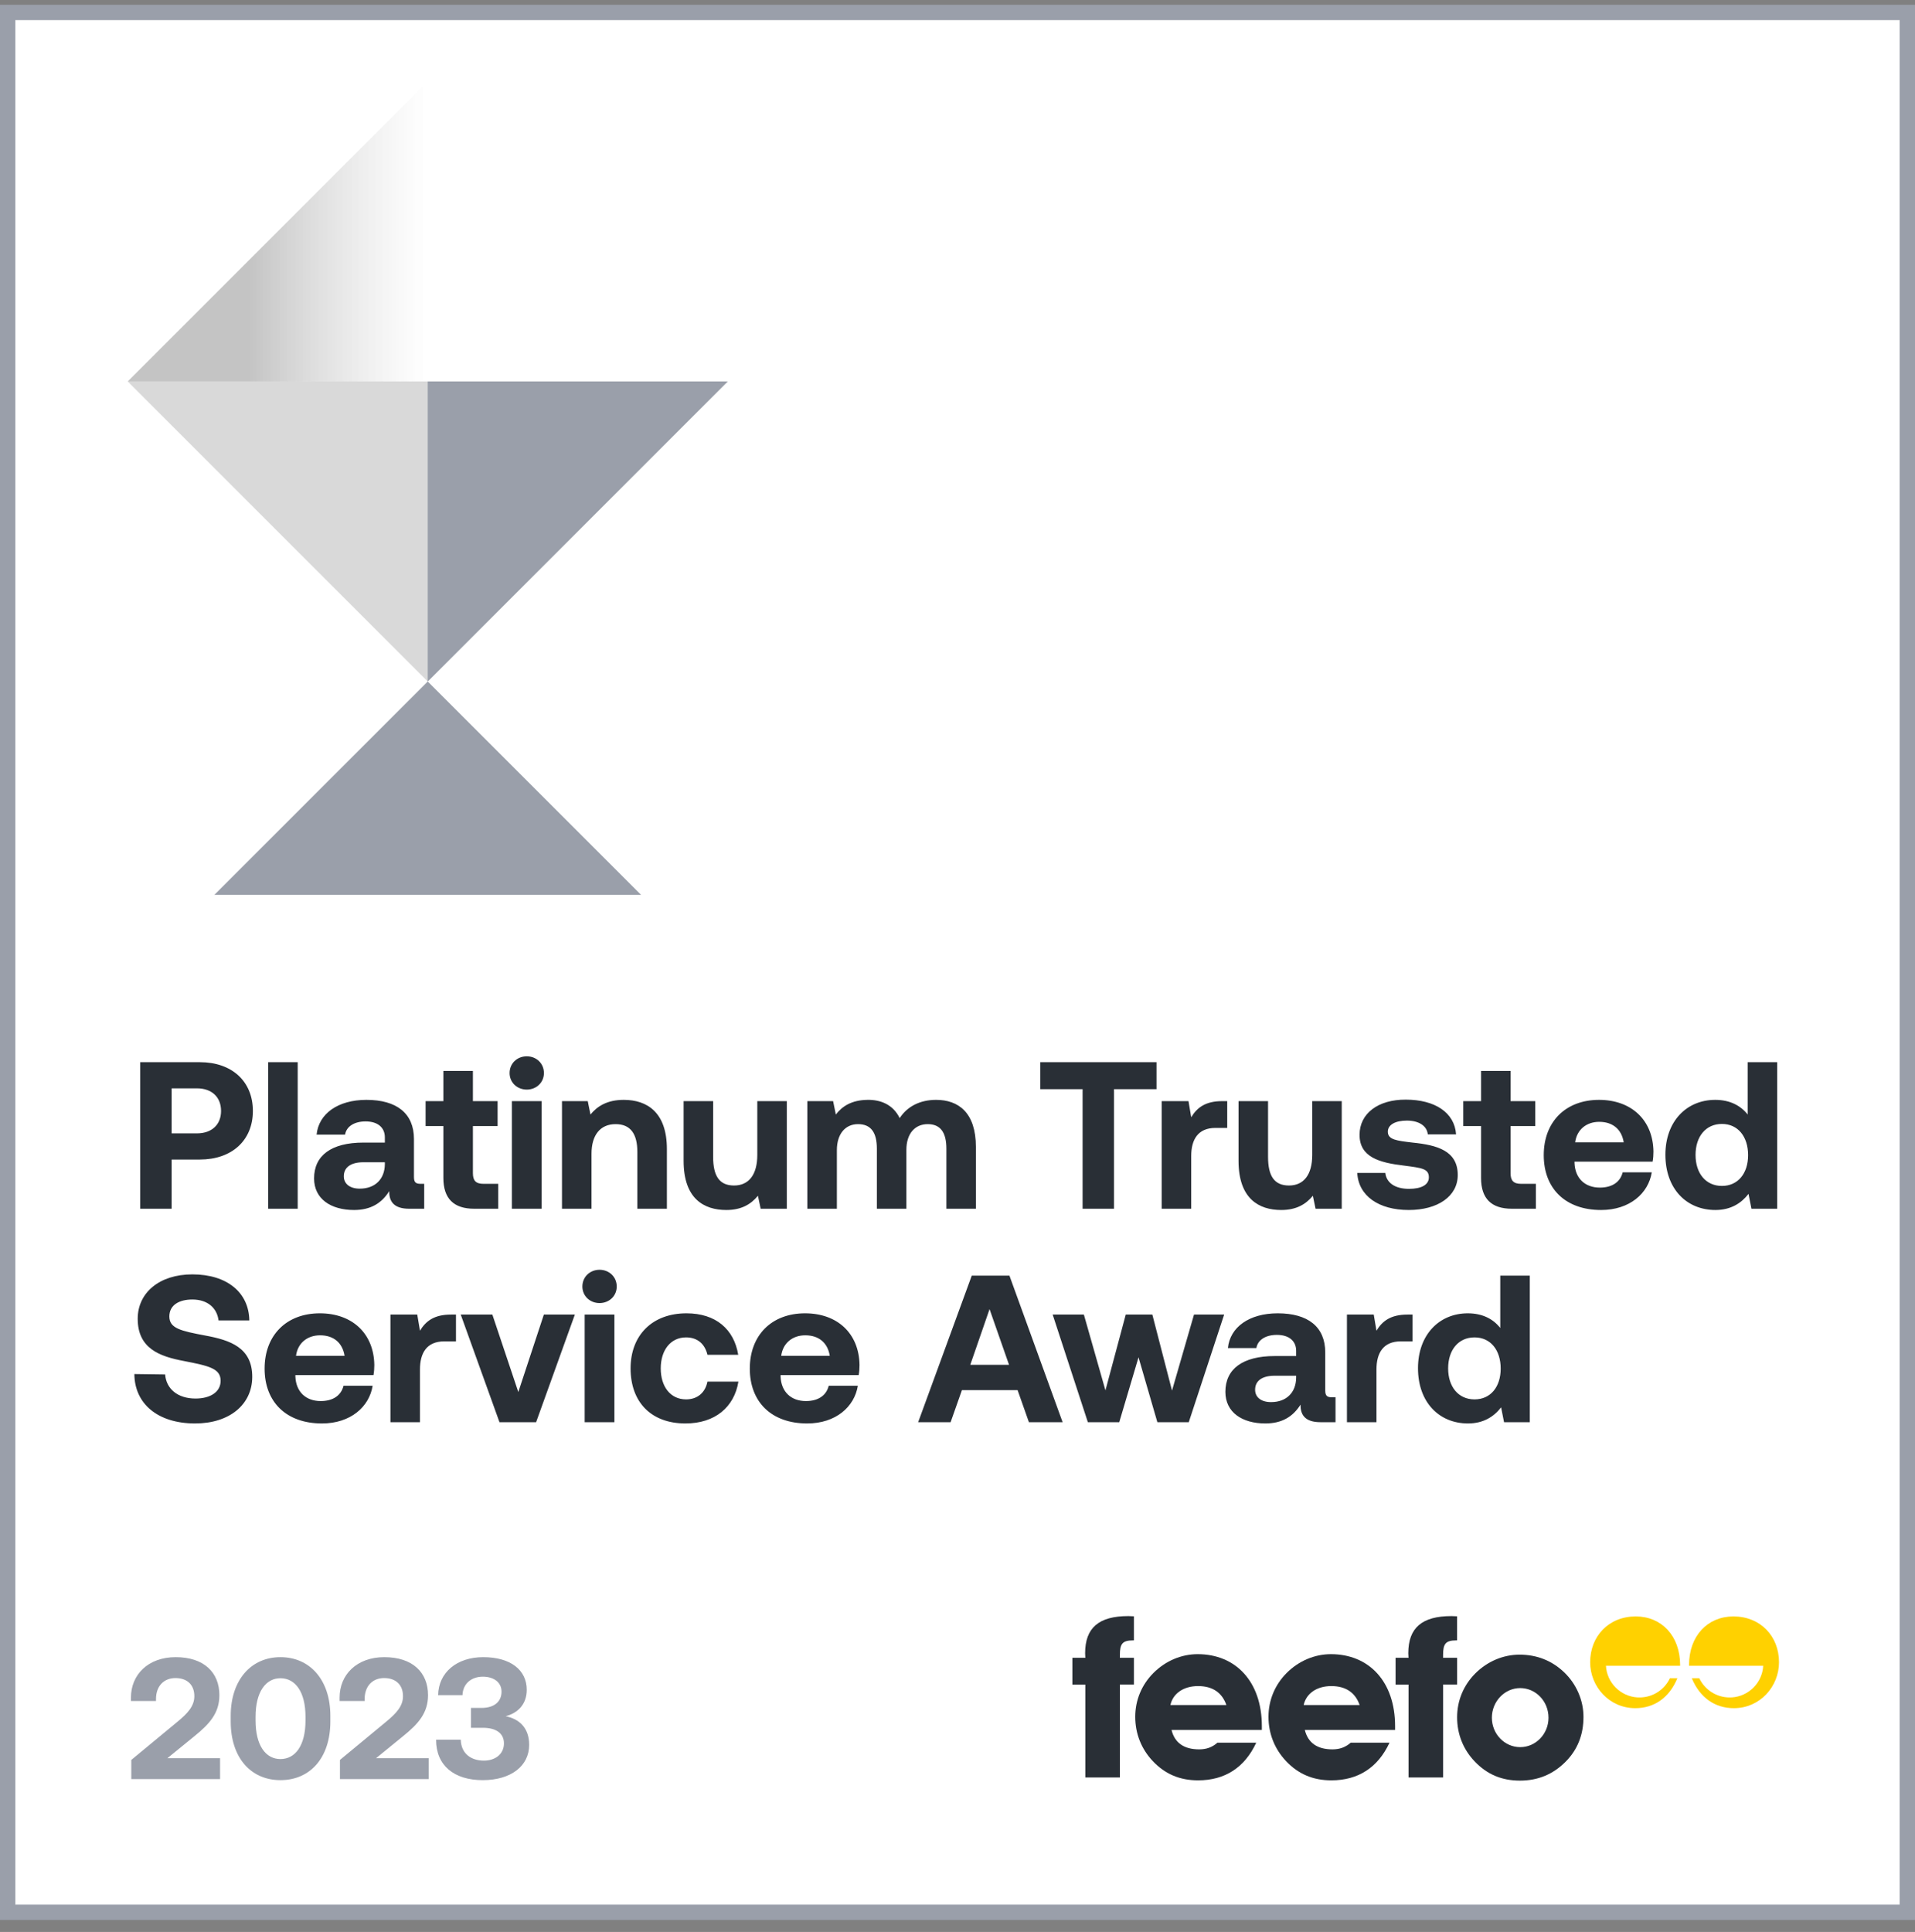
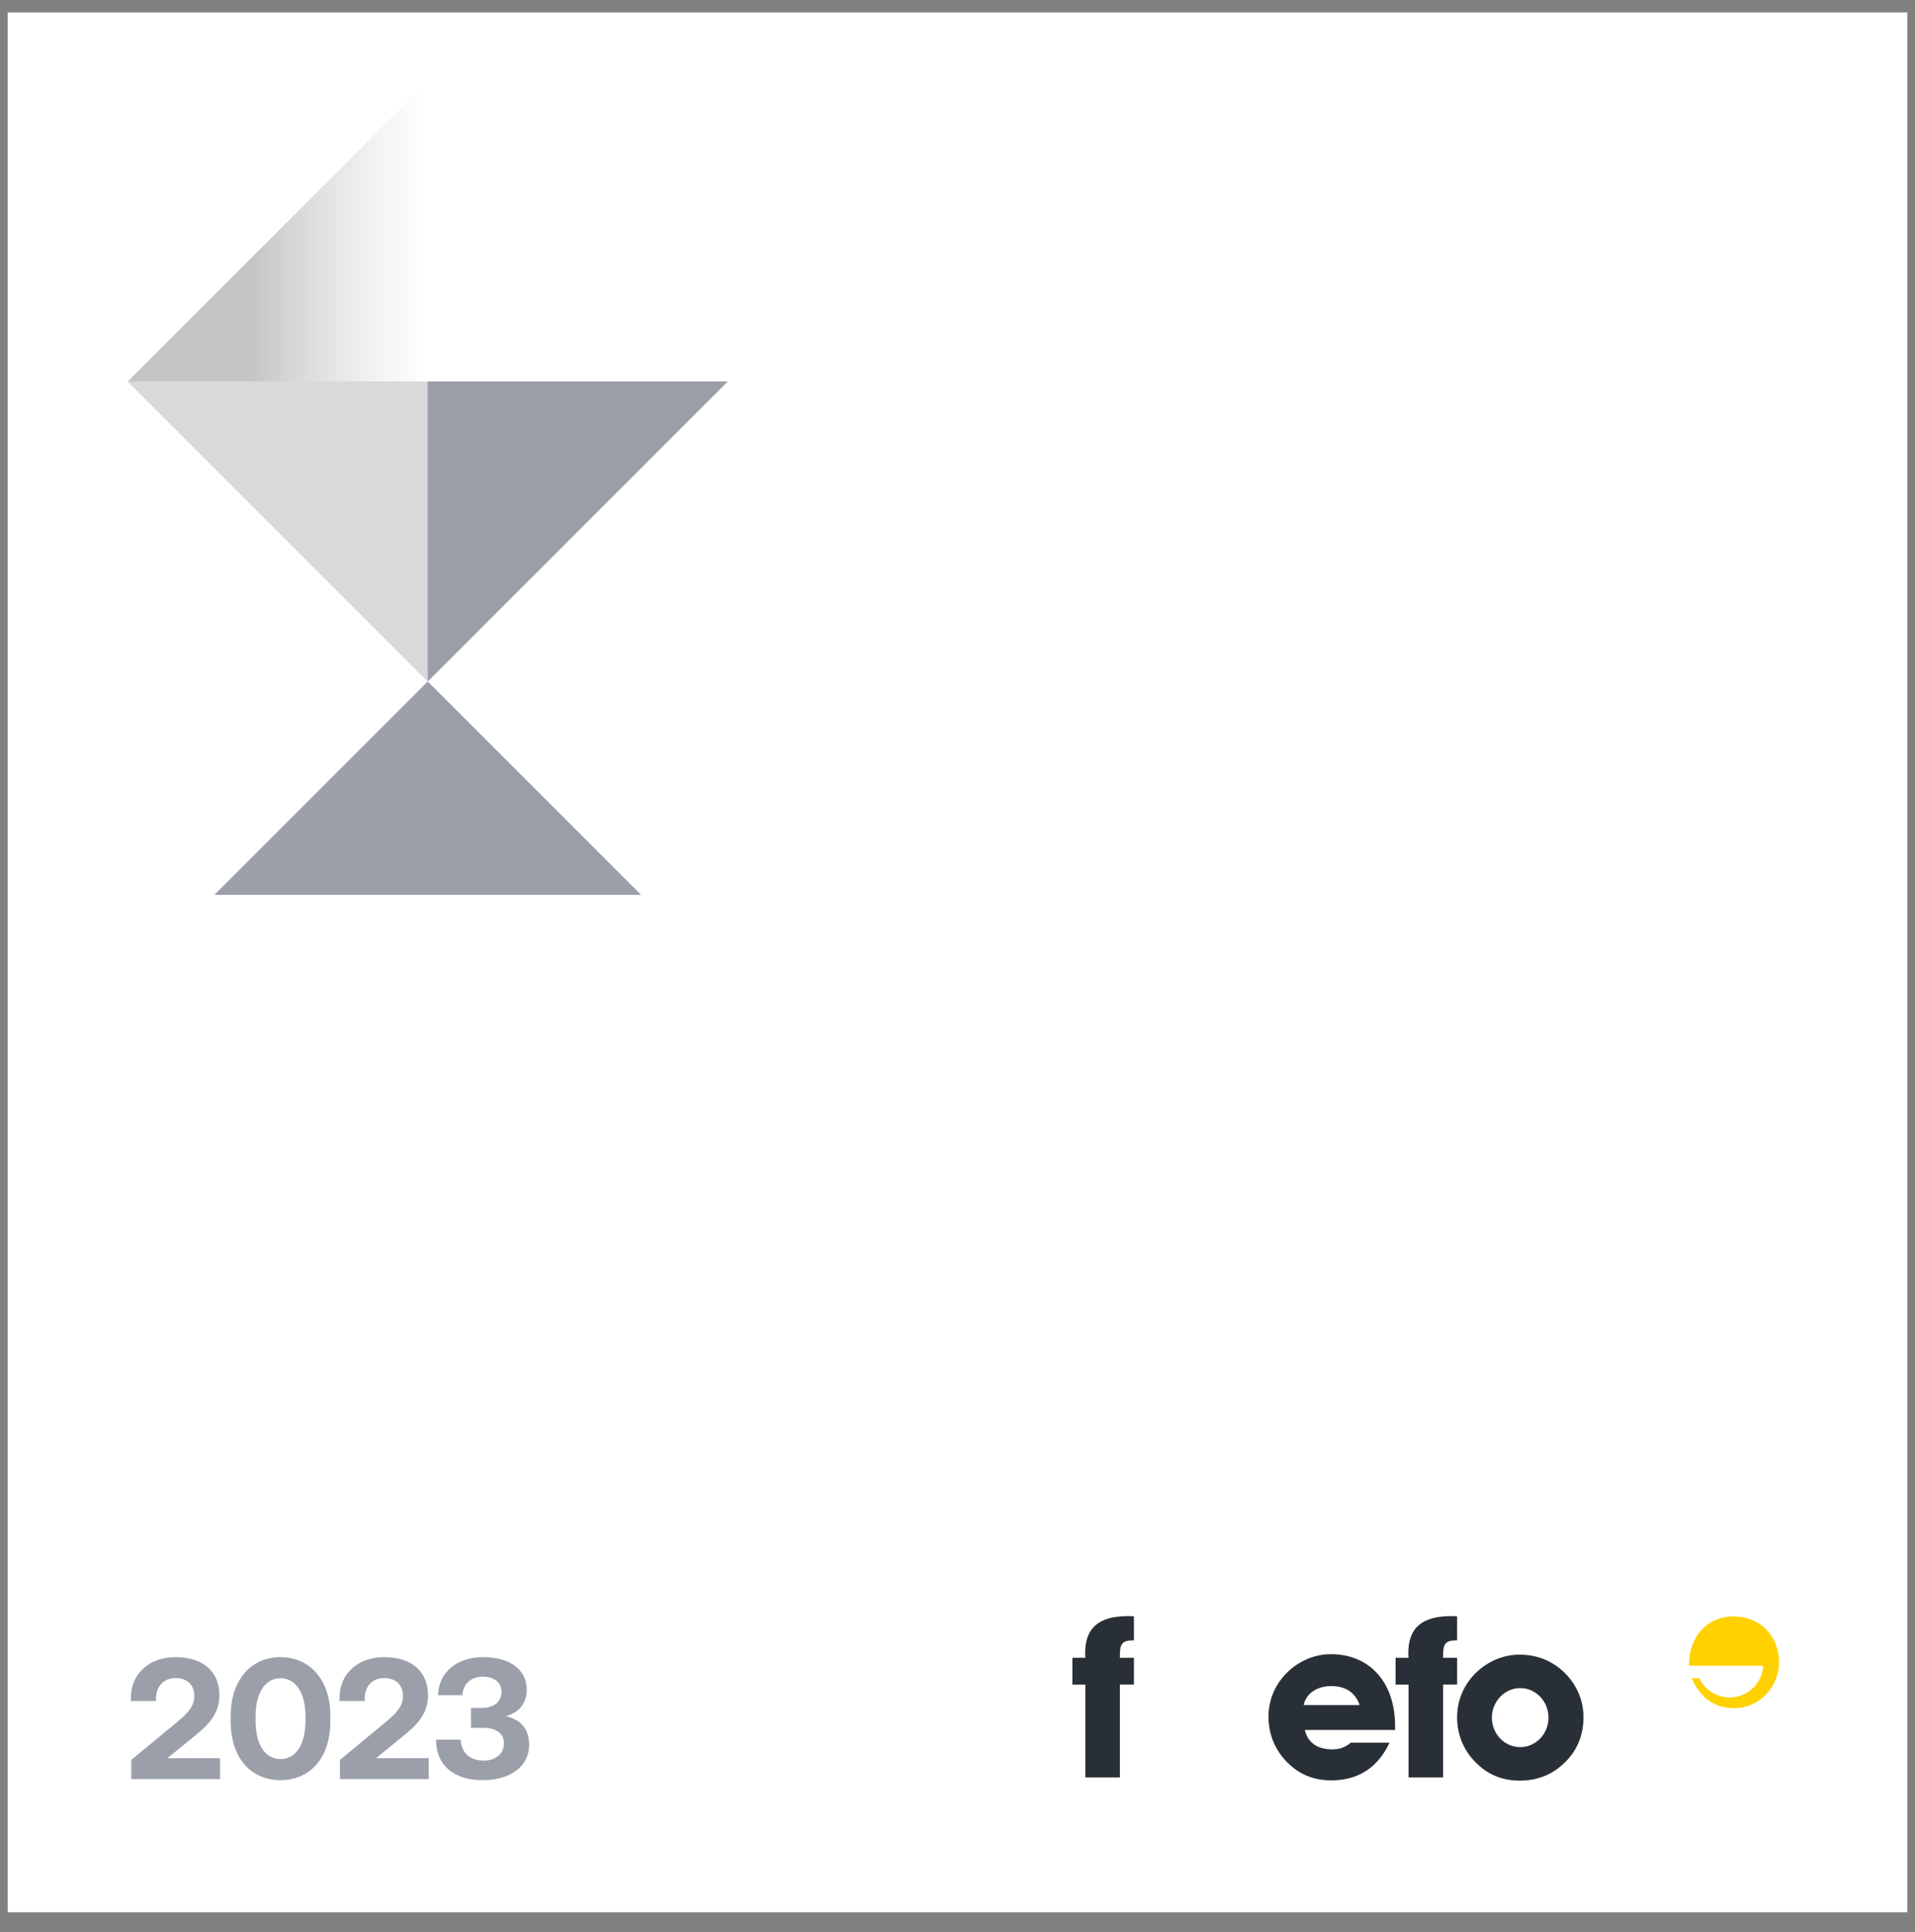
<svg xmlns="http://www.w3.org/2000/svg" width="114" height="115" viewBox="0 0 114 115" fill="none">
  <rect x="0" y="0" width="114" height="115" fill="#808080" stroke="none" />
  <g clip-path="url(#clip0_2509_4396)">
    <path d="M113.544 0.742H0.456V113.83H113.544V0.742Z" fill="white" />
-     <path fill-rule="evenodd" clip-rule="evenodd" d="M0 0.286H114V114.286H0V0.286ZM0.912 1.198V113.374H113.088V1.198H0.912Z" fill="#9A9FAA" />
-     <path d="M8.348 71.951H10.218V69.022H11.9C13.795 69.022 15.054 67.888 15.054 66.131C15.054 64.361 13.795 63.227 11.9 63.227H8.348V71.951ZM11.726 64.785C12.598 64.785 13.159 65.295 13.159 66.131C13.159 66.953 12.598 67.464 11.726 67.464H10.218V64.785H11.726ZM15.964 71.951H17.722V63.227H15.964V71.951ZM25.054 70.468C24.78 70.468 24.643 70.406 24.643 70.069V67.801C24.643 66.268 23.608 65.47 21.813 65.47C20.118 65.47 18.971 66.293 18.847 67.539H20.542C20.617 67.065 21.078 66.753 21.763 66.753C22.499 66.753 22.91 67.127 22.91 67.701V68.013H21.639C19.719 68.013 18.697 68.785 18.697 70.144C18.697 71.365 19.694 72.026 21.078 72.026C22.075 72.026 22.723 71.615 23.172 70.904C23.159 71.515 23.446 71.951 24.356 71.951H25.253V70.468H25.054ZM22.91 69.309C22.898 70.181 22.337 70.755 21.414 70.755C20.829 70.755 20.467 70.468 20.467 70.019C20.467 69.484 20.891 69.184 21.626 69.184H22.91V69.309ZM26.394 70.119C26.394 71.34 27.005 71.951 28.227 71.951H29.66V70.468H28.788C28.326 70.468 28.152 70.281 28.152 69.832V67.028H29.622V65.545H28.152V63.75H26.394V65.545H25.335V67.028H26.394V70.119ZM31.358 64.859C31.932 64.859 32.38 64.435 32.38 63.874C32.38 63.301 31.932 62.877 31.358 62.877C30.785 62.877 30.336 63.301 30.336 63.874C30.336 64.435 30.785 64.859 31.358 64.859ZM30.473 71.951H32.243V65.545H30.473V71.951ZM37.132 65.47C36.148 65.47 35.562 65.844 35.151 66.343L34.989 65.545H33.455V71.951H35.213V68.673C35.213 67.564 35.736 66.915 36.646 66.915C37.531 66.915 37.942 67.489 37.942 68.573V71.951H39.7V68.399C39.7 66.205 38.516 65.47 37.132 65.47ZM45.082 68.748C45.082 69.932 44.571 70.568 43.699 70.568C42.826 70.568 42.453 70.007 42.453 68.86V65.545H40.695V69.097C40.695 71.365 41.916 72.026 43.238 72.026C44.148 72.026 44.709 71.677 45.12 71.179L45.282 71.951H46.84V65.545H45.082V68.748ZM55.727 65.47C54.755 65.47 54.007 65.869 53.558 66.555C53.159 65.744 52.424 65.457 51.639 65.47C50.704 65.482 50.143 65.844 49.757 66.343L49.595 65.545H48.062V71.951H49.819V68.461C49.819 67.502 50.318 66.915 51.078 66.915C51.851 66.915 52.2 67.414 52.2 68.374V71.951H53.957V68.449C53.957 67.477 54.468 66.915 55.228 66.915C55.989 66.915 56.338 67.414 56.338 68.374V71.951H58.095V68.274C58.095 66.218 57.048 65.47 55.727 65.47ZM61.929 64.834H64.447V71.951H66.317V64.834H68.847V63.227H61.929V64.834ZM72.758 65.545C71.76 65.545 71.262 65.931 70.913 66.505L70.751 65.545H69.155V71.951H70.913V68.81C70.913 67.838 71.312 67.14 72.359 67.14H73.057V65.545H72.758ZM78.117 68.748C78.117 69.932 77.606 70.568 76.734 70.568C75.861 70.568 75.487 70.007 75.487 68.86V65.545H73.73V69.097C73.73 71.365 74.951 72.026 76.272 72.026C77.182 72.026 77.743 71.677 78.154 71.179L78.316 71.951H79.874V65.545H78.117V68.748ZM80.797 69.82C80.872 71.191 82.081 72.026 83.863 72.026C85.583 72.026 86.78 71.216 86.78 69.944C86.78 68.499 85.558 68.162 84.088 68.013C83.165 67.901 82.617 67.851 82.617 67.364C82.617 66.953 83.065 66.704 83.751 66.704C84.461 66.704 84.947 67.015 84.997 67.526H86.68C86.593 66.218 85.409 65.457 83.689 65.457C82.043 65.445 80.934 66.28 80.934 67.551C80.934 68.873 82.093 69.209 83.589 69.384C84.623 69.521 85.06 69.558 85.06 70.081C85.06 70.53 84.611 70.767 83.876 70.767C83.015 70.767 82.53 70.381 82.467 69.82H80.797ZM88.167 70.119C88.167 71.34 88.777 71.951 89.999 71.951H91.432V70.468H90.559C90.099 70.468 89.924 70.281 89.924 69.832V67.028H91.395V65.545H89.924V63.75H88.167V65.545H87.108V67.028H88.167V70.119ZM95.314 72.026C97.021 72.026 98.131 71.029 98.331 69.782H96.598C96.448 70.381 95.95 70.692 95.24 70.692C94.354 70.692 93.769 70.144 93.731 69.234V69.147H98.38C98.418 68.947 98.43 68.735 98.43 68.548C98.405 66.666 97.109 65.47 95.19 65.47C93.208 65.47 91.899 66.766 91.899 68.76C91.899 70.742 93.183 72.026 95.314 72.026ZM93.769 68C93.868 67.24 94.442 66.778 95.202 66.778C95.999 66.778 96.536 67.215 96.66 68H93.769ZM104.039 66.343C103.628 65.819 102.993 65.47 102.107 65.47C100.4 65.47 99.141 66.753 99.141 68.735C99.141 70.767 100.4 72.026 102.12 72.026C103.043 72.026 103.665 71.615 104.089 71.066L104.264 71.951H105.797V63.227H104.039V66.343ZM102.506 70.593C101.547 70.593 100.936 69.844 100.936 68.748C100.936 67.651 101.547 66.903 102.506 66.903C103.466 66.903 104.064 67.664 104.064 68.76C104.064 69.844 103.466 70.593 102.506 70.593ZM7.999 81.791C8.011 83.561 9.395 84.732 11.614 84.732C13.658 84.732 15.004 83.611 15.016 81.978C15.029 80.22 13.708 79.771 12.212 79.497C10.766 79.223 10.081 79.074 10.081 78.363C10.081 77.69 10.654 77.354 11.452 77.354C12.361 77.354 12.922 77.864 13.01 78.6H14.842C14.817 76.93 13.508 75.858 11.452 75.858C9.482 75.858 8.198 76.955 8.198 78.5C8.198 80.27 9.495 80.744 10.966 81.018C12.424 81.305 13.134 81.454 13.134 82.19C13.134 82.875 12.499 83.249 11.639 83.249C10.567 83.249 9.894 82.663 9.831 81.816L7.999 81.791ZM19.167 84.732C20.874 84.732 21.984 83.735 22.183 82.488H20.451C20.301 83.087 19.802 83.399 19.092 83.399C18.207 83.399 17.621 82.85 17.584 81.94V81.853H22.233C22.27 81.654 22.283 81.442 22.283 81.255C22.258 79.372 20.962 78.176 19.042 78.176C17.06 78.176 15.752 79.472 15.752 81.467C15.752 83.448 17.035 84.732 19.167 84.732ZM17.621 80.707C17.721 79.946 18.294 79.485 19.055 79.485C19.852 79.485 20.388 79.921 20.513 80.707H17.621ZM26.845 78.251C25.848 78.251 25.35 78.637 25.001 79.211L24.839 78.251H23.243V84.657H25.001V81.516C25.001 80.544 25.399 79.846 26.447 79.846H27.144V78.251H26.845ZM29.734 84.657H31.915L34.221 78.251H32.376L30.855 82.862L29.31 78.251H27.428L29.734 84.657ZM35.691 77.566C36.265 77.566 36.714 77.142 36.714 76.581C36.714 76.008 36.265 75.584 35.691 75.584C35.118 75.584 34.669 76.008 34.669 76.581C34.669 77.142 35.118 77.566 35.691 77.566ZM34.806 84.657H36.576V78.251H34.806V84.657ZM40.805 84.732C42.55 84.732 43.709 83.773 43.958 82.24H42.114C41.989 82.887 41.528 83.299 40.842 83.299C39.92 83.299 39.334 82.551 39.334 81.454C39.334 80.37 39.92 79.609 40.842 79.609C41.528 79.609 41.964 80.008 42.114 80.644H43.946C43.697 79.124 42.612 78.176 40.867 78.176C38.836 78.176 37.539 79.472 37.539 81.454C37.539 83.473 38.773 84.732 40.805 84.732ZM48.051 84.732C49.758 84.732 50.867 83.735 51.067 82.488H49.334C49.185 83.087 48.686 83.399 47.976 83.399C47.091 83.399 46.505 82.85 46.468 81.94V81.853H51.117C51.154 81.654 51.167 81.442 51.167 81.255C51.142 79.372 49.846 78.176 47.926 78.176C45.944 78.176 44.636 79.472 44.636 81.467C44.636 83.448 45.919 84.732 48.051 84.732ZM46.505 80.707C46.605 79.946 47.178 79.485 47.938 79.485C48.736 79.485 49.272 79.921 49.397 80.707H46.505ZM56.59 84.657L57.263 82.75H60.578L61.251 84.657H63.258L60.092 75.933H57.849L54.658 84.657H56.59ZM58.908 77.927L60.068 81.242H57.761L58.908 77.927ZM64.76 84.657H66.629L67.776 80.794L68.898 84.657H70.767L72.874 78.251H71.079L69.77 82.775L68.599 78.251H67.016L65.807 82.763L64.523 78.251H62.666L64.76 84.657ZM79.304 83.174C79.029 83.174 78.892 83.112 78.892 82.775V80.507C78.892 78.974 77.858 78.176 76.063 78.176C74.368 78.176 73.221 78.999 73.097 80.245H74.792C74.867 79.771 75.328 79.46 76.013 79.46C76.749 79.46 77.16 79.834 77.16 80.407V80.719H75.889C73.97 80.719 72.947 81.492 72.947 82.85C72.947 84.071 73.945 84.732 75.328 84.732C76.325 84.732 76.973 84.321 77.422 83.611C77.409 84.221 77.696 84.657 78.606 84.657H79.503V83.174H79.304ZM77.16 82.015C77.148 82.887 76.587 83.461 75.665 83.461C75.079 83.461 74.717 83.174 74.717 82.725C74.717 82.19 75.141 81.891 75.876 81.891H77.16V82.015ZM83.785 78.251C82.788 78.251 82.29 78.637 81.941 79.211L81.779 78.251H80.183V84.657H81.941V81.516C81.941 80.544 82.34 79.846 83.386 79.846H84.085V78.251H83.785ZM89.311 79.049C88.9 78.525 88.265 78.176 87.379 78.176C85.672 78.176 84.413 79.46 84.413 81.442C84.413 83.473 85.672 84.732 87.392 84.732C88.315 84.732 88.937 84.321 89.361 83.773L89.536 84.657H91.069V75.933H89.311V79.049ZM87.778 83.299C86.819 83.299 86.208 82.551 86.208 81.454C86.208 80.357 86.819 79.609 87.778 79.609C88.739 79.609 89.336 80.37 89.336 81.467C89.336 82.551 88.739 83.299 87.778 83.299Z" fill="#292F36" />
    <path d="M7.816 105.902H13.101V104.658H9.965L11.579 103.342C12.484 102.612 13.06 101.964 13.06 100.905C13.06 99.558 12.145 98.643 10.459 98.643C8.813 98.643 7.795 99.691 7.795 101.048V101.254H9.286V101.141C9.286 100.36 9.759 99.887 10.448 99.887C11.106 99.887 11.569 100.257 11.569 100.967C11.569 101.553 11.178 101.984 10.551 102.498L7.816 104.761V105.902ZM13.734 102.468C13.734 104.658 14.957 105.964 16.695 105.964C18.443 105.964 19.666 104.658 19.666 102.468V102.139C19.666 99.99 18.443 98.643 16.695 98.643C14.957 98.643 13.734 99.99 13.734 102.139V102.468ZM18.186 102.416C18.186 103.907 17.579 104.709 16.695 104.709C15.821 104.709 15.214 103.907 15.214 102.416V102.19C15.214 100.709 15.821 99.897 16.695 99.897C17.579 99.897 18.186 100.709 18.186 102.19V102.416ZM20.237 105.902H25.522V104.658H22.386L24 103.342C24.905 102.612 25.481 101.964 25.481 100.905C25.481 99.558 24.566 98.643 22.879 98.643C21.234 98.643 20.216 99.691 20.216 101.048V101.254H21.707V101.141C21.707 100.36 22.18 99.887 22.869 99.887C23.527 99.887 23.99 100.257 23.99 100.967C23.99 101.553 23.599 101.984 22.972 102.498L20.237 104.761V105.902ZM30.103 102.159C30.812 101.974 31.357 101.46 31.357 100.586C31.357 99.404 30.39 98.643 28.766 98.643C27.193 98.643 26.103 99.558 26.082 100.905H27.532C27.553 100.236 28.046 99.805 28.745 99.805C29.362 99.805 29.856 100.113 29.856 100.699C29.856 101.265 29.455 101.665 28.663 101.665H28.036V102.848H28.745C29.578 102.848 30 103.208 30 103.773C30 104.421 29.475 104.802 28.807 104.802C28.026 104.802 27.45 104.37 27.429 103.558H25.959C25.959 105.1 27.039 105.964 28.735 105.964C30.432 105.964 31.501 105.11 31.501 103.866C31.501 102.817 30.874 102.313 30.103 102.159Z" fill="#9A9FAA" />
-     <path d="M73.006 101.492H69.675C69.821 100.815 70.445 100.365 71.321 100.365C72.196 100.365 72.754 100.764 73.006 101.492ZM75.118 102.978V102.752C75.118 100.098 73.565 98.465 71.296 98.465C70.328 98.465 69.386 98.864 68.668 99.58C67.965 100.283 67.581 101.2 67.581 102.193C67.581 103.188 67.939 104.104 68.629 104.835C69.359 105.605 70.235 105.976 71.322 105.976C72.915 105.976 74.095 105.219 74.785 103.733H72.476C72.157 104.012 71.812 104.132 71.387 104.132C70.471 104.132 69.927 103.733 69.742 102.978H75.115H75.118Z" fill="#292F36" />
    <path d="M80.939 101.492H77.608C77.754 100.815 78.377 100.365 79.253 100.365C80.128 100.365 80.685 100.764 80.939 101.492ZM83.05 102.978V102.752C83.05 100.098 81.498 98.465 79.229 98.465C78.26 98.465 77.318 98.864 76.6 99.58C75.897 100.283 75.513 101.2 75.513 102.193C75.513 103.188 75.871 104.104 76.562 104.835C77.293 105.605 78.168 105.976 79.255 105.976C80.848 105.976 82.028 105.219 82.718 103.733H80.409C80.09 104.012 79.745 104.132 79.322 104.132C78.405 104.132 77.862 103.733 77.676 102.978H83.05Z" fill="#292F36" />
    <path d="M64.61 100.271V105.805H66.667V100.271H67.503V98.68H66.667V98.507C66.667 97.856 66.813 97.645 67.45 97.645H67.503V96.211C67.385 96.211 67.277 96.198 67.171 96.198C65.419 96.198 64.597 96.888 64.597 98.414C64.597 98.494 64.61 98.587 64.61 98.68H63.84V100.273H64.61V100.271Z" fill="#292F36" />
    <path d="M83.85 100.271V105.805H85.907V100.271H86.743V98.68H85.907V98.507C85.907 97.856 86.053 97.645 86.689 97.645H86.741V96.211C86.623 96.211 86.515 96.198 86.409 96.198C84.658 96.198 83.835 96.888 83.835 98.415C83.835 98.494 83.848 98.587 83.848 98.68H83.078V100.273H83.848L83.85 100.271Z" fill="#292F36" />
    <path d="M92.182 102.248C92.182 103.217 91.425 103.999 90.498 103.999C89.57 103.999 88.811 103.217 88.811 102.248C88.811 101.281 89.569 100.484 90.498 100.484C91.427 100.484 92.182 101.268 92.182 102.248ZM94.265 102.197C94.265 101.228 93.854 100.245 93.098 99.529C92.382 98.852 91.494 98.494 90.457 98.494C89.488 98.494 88.546 98.893 87.828 99.609C87.125 100.312 86.742 101.228 86.742 102.223C86.742 103.217 87.1 104.133 87.79 104.851C88.521 105.621 89.396 105.992 90.483 105.992C91.57 105.992 92.46 105.608 93.191 104.877C93.907 104.161 94.265 103.271 94.265 102.197Z" fill="#292F36" />
-     <path d="M97.48 101.04C96.47 100.979 95.658 100.168 95.602 99.157H100.017V99.109C100.017 97.375 98.91 96.219 97.377 96.219C95.76 96.219 94.662 97.404 94.662 98.944C94.662 100.398 95.799 101.68 97.35 101.68C98.478 101.68 99.374 101.055 99.854 99.897H99.409C99.088 100.574 98.4 101.042 97.6 101.042C97.559 101.042 97.522 101.042 97.481 101.038" fill="#FFD100" />
    <path d="M103.087 101.04C104.096 100.979 104.908 100.168 104.964 99.157H100.549V99.109C100.549 97.375 101.656 96.219 103.189 96.219C104.806 96.219 105.904 97.404 105.904 98.944C105.904 100.398 104.767 101.68 103.217 101.68C102.09 101.68 101.195 101.055 100.712 99.897H101.159C101.48 100.574 102.169 101.042 102.968 101.042C103.009 101.042 103.046 101.042 103.087 101.038" fill="#FFD100" />
-     <path d="M7.603 22.706L25.463 40.566L43.323 22.706H7.603Z" fill="#D9D9D9" />
+     <path d="M7.603 22.706L25.463 40.566L43.323 22.706H7.603" fill="#D9D9D9" />
    <path d="M7.603 22.706H25.463V4.846L7.603 22.706Z" fill="url(#paint0_linear_2509_4396)" />
    <path d="M43.322 22.706H25.462V40.566L43.322 22.706Z" fill="#9A9FAA" />
    <path d="M38.163 53.266L25.463 40.566L12.762 53.266H38.163Z" fill="#9A9FAA" />
  </g>
  <defs>
    <linearGradient id="paint0_linear_2509_4396" x1="7.603" y1="13.776" x2="25.463" y2="13.776" gradientUnits="userSpaceOnUse">
      <stop offset="0.406" stop-color="#C4C4C4" />
      <stop offset="1" stop-color="#D9D9D9" stop-opacity="0" />
    </linearGradient>
    <clipPath id="clip0_2509_4396">
      <rect width="114" height="114" fill="white" transform="translate(0 0.286)" />
    </clipPath>
  </defs>
</svg>